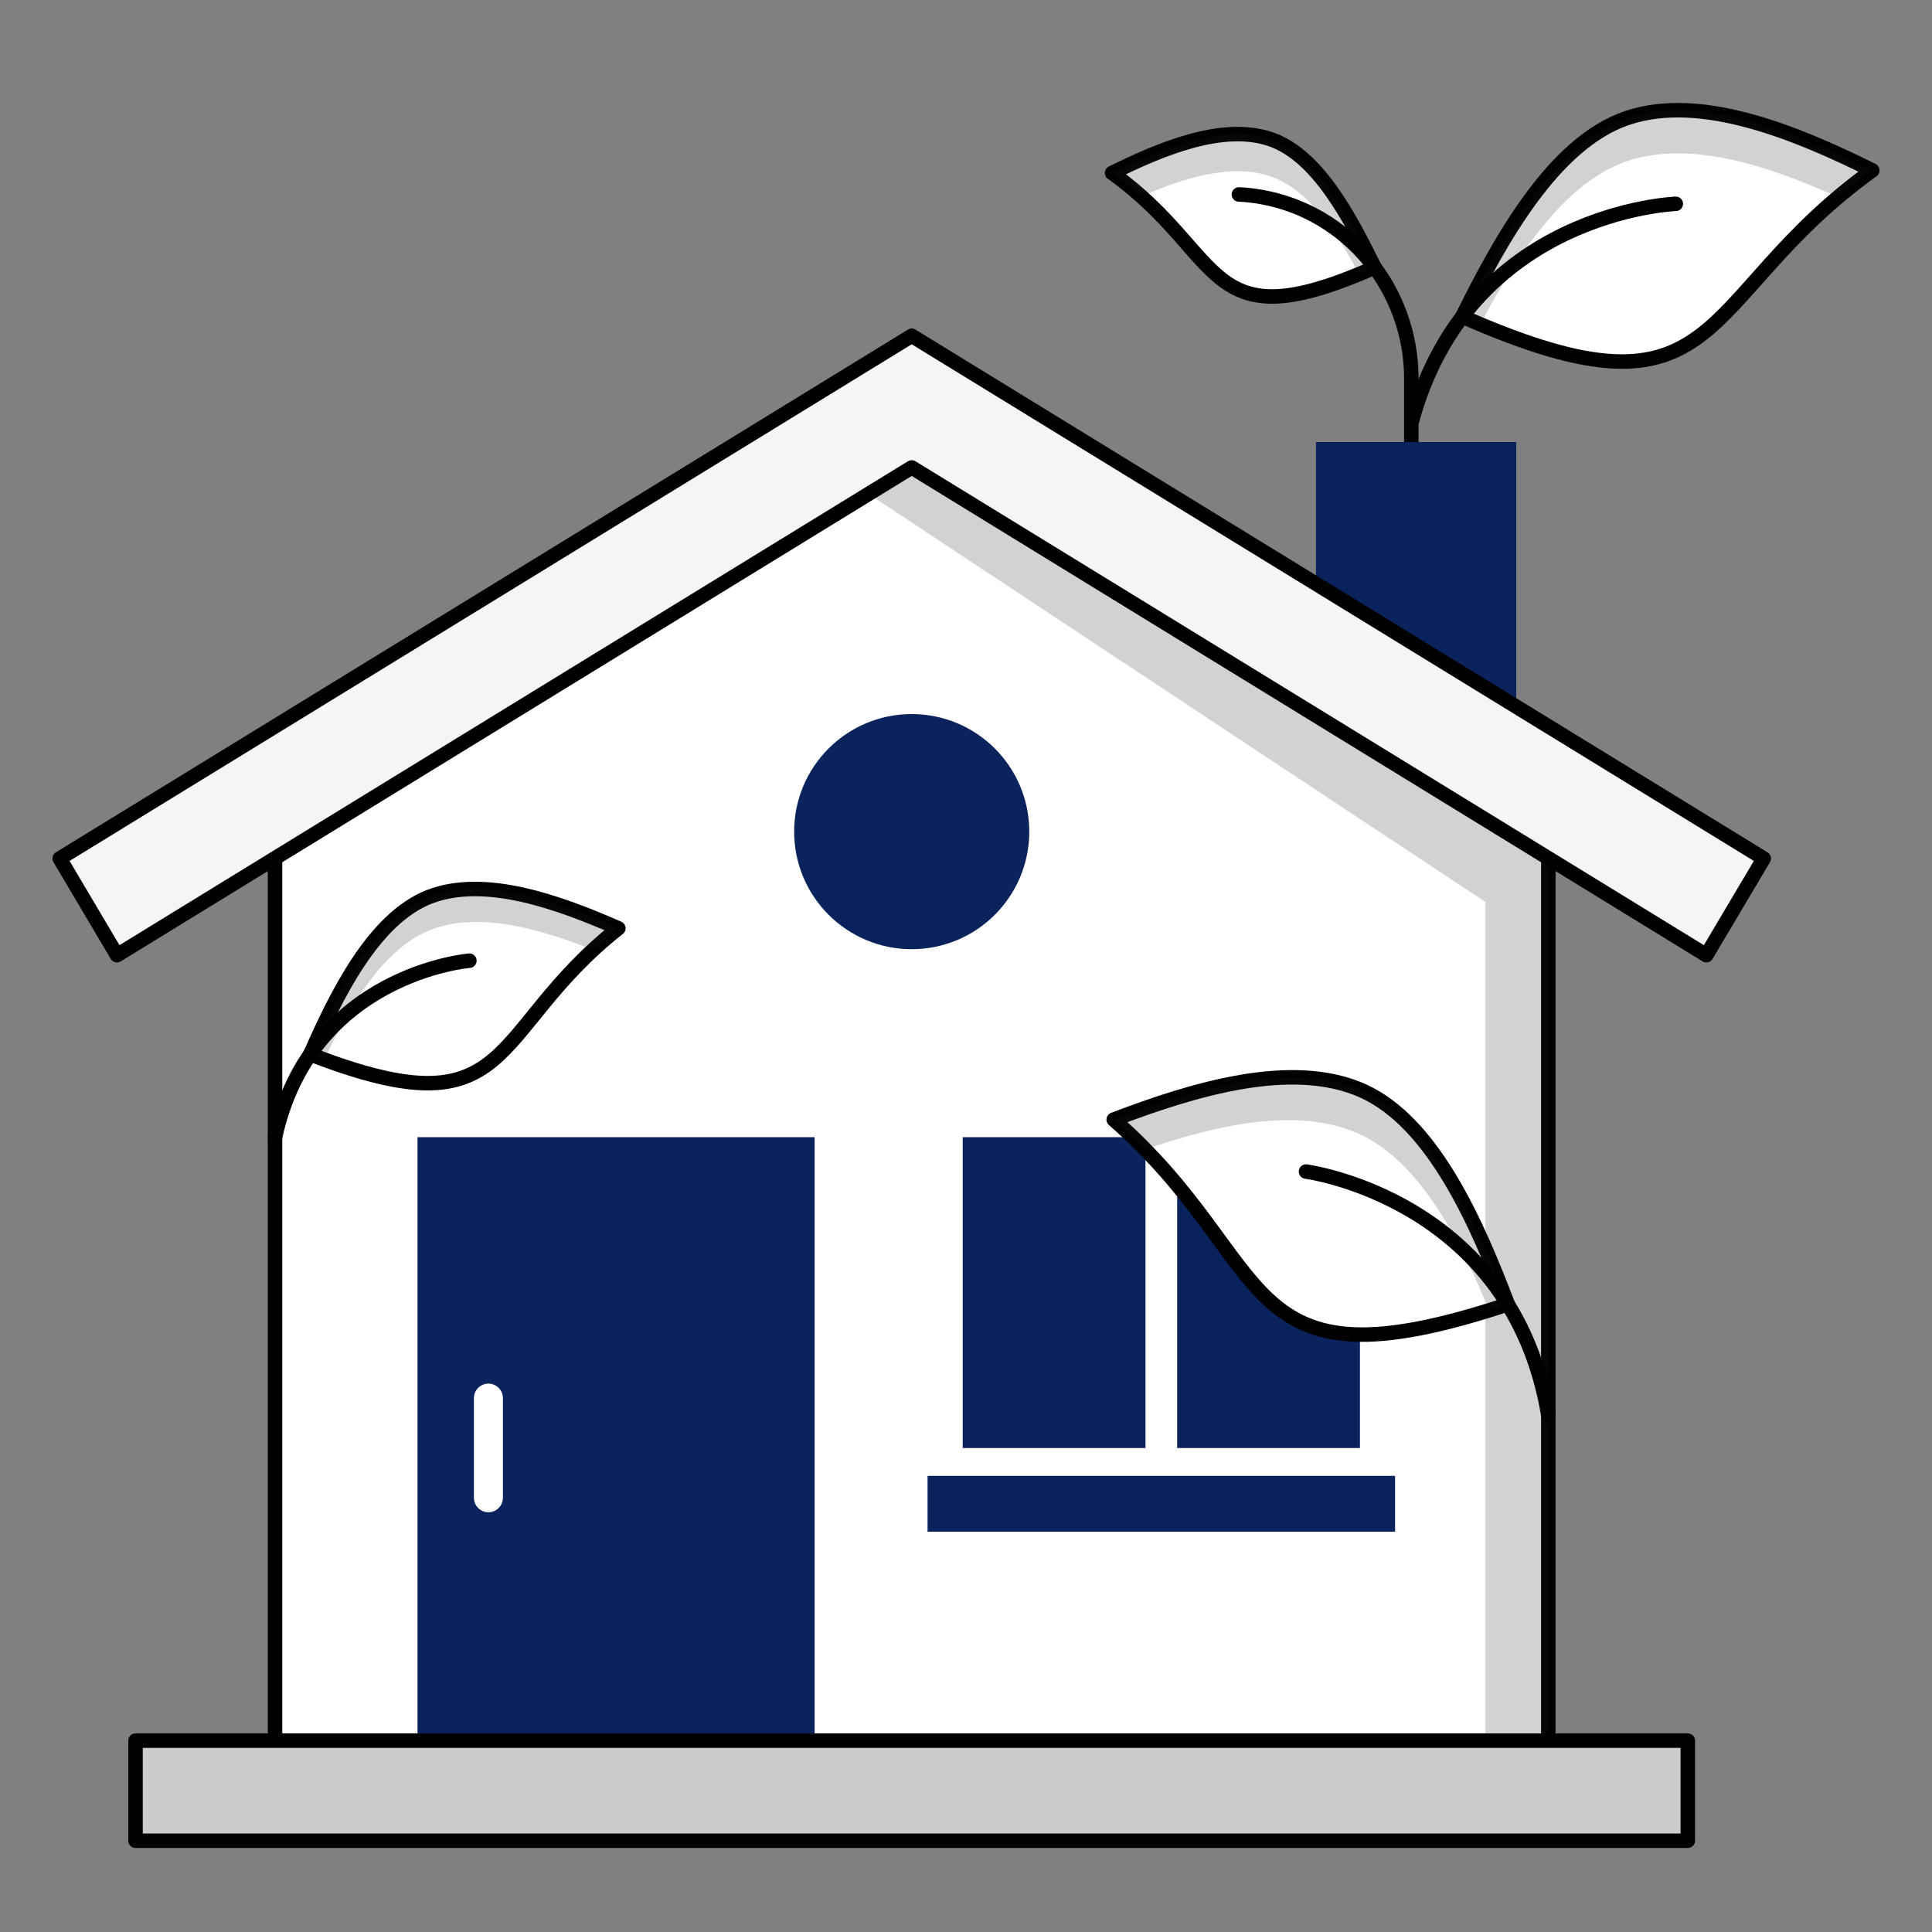
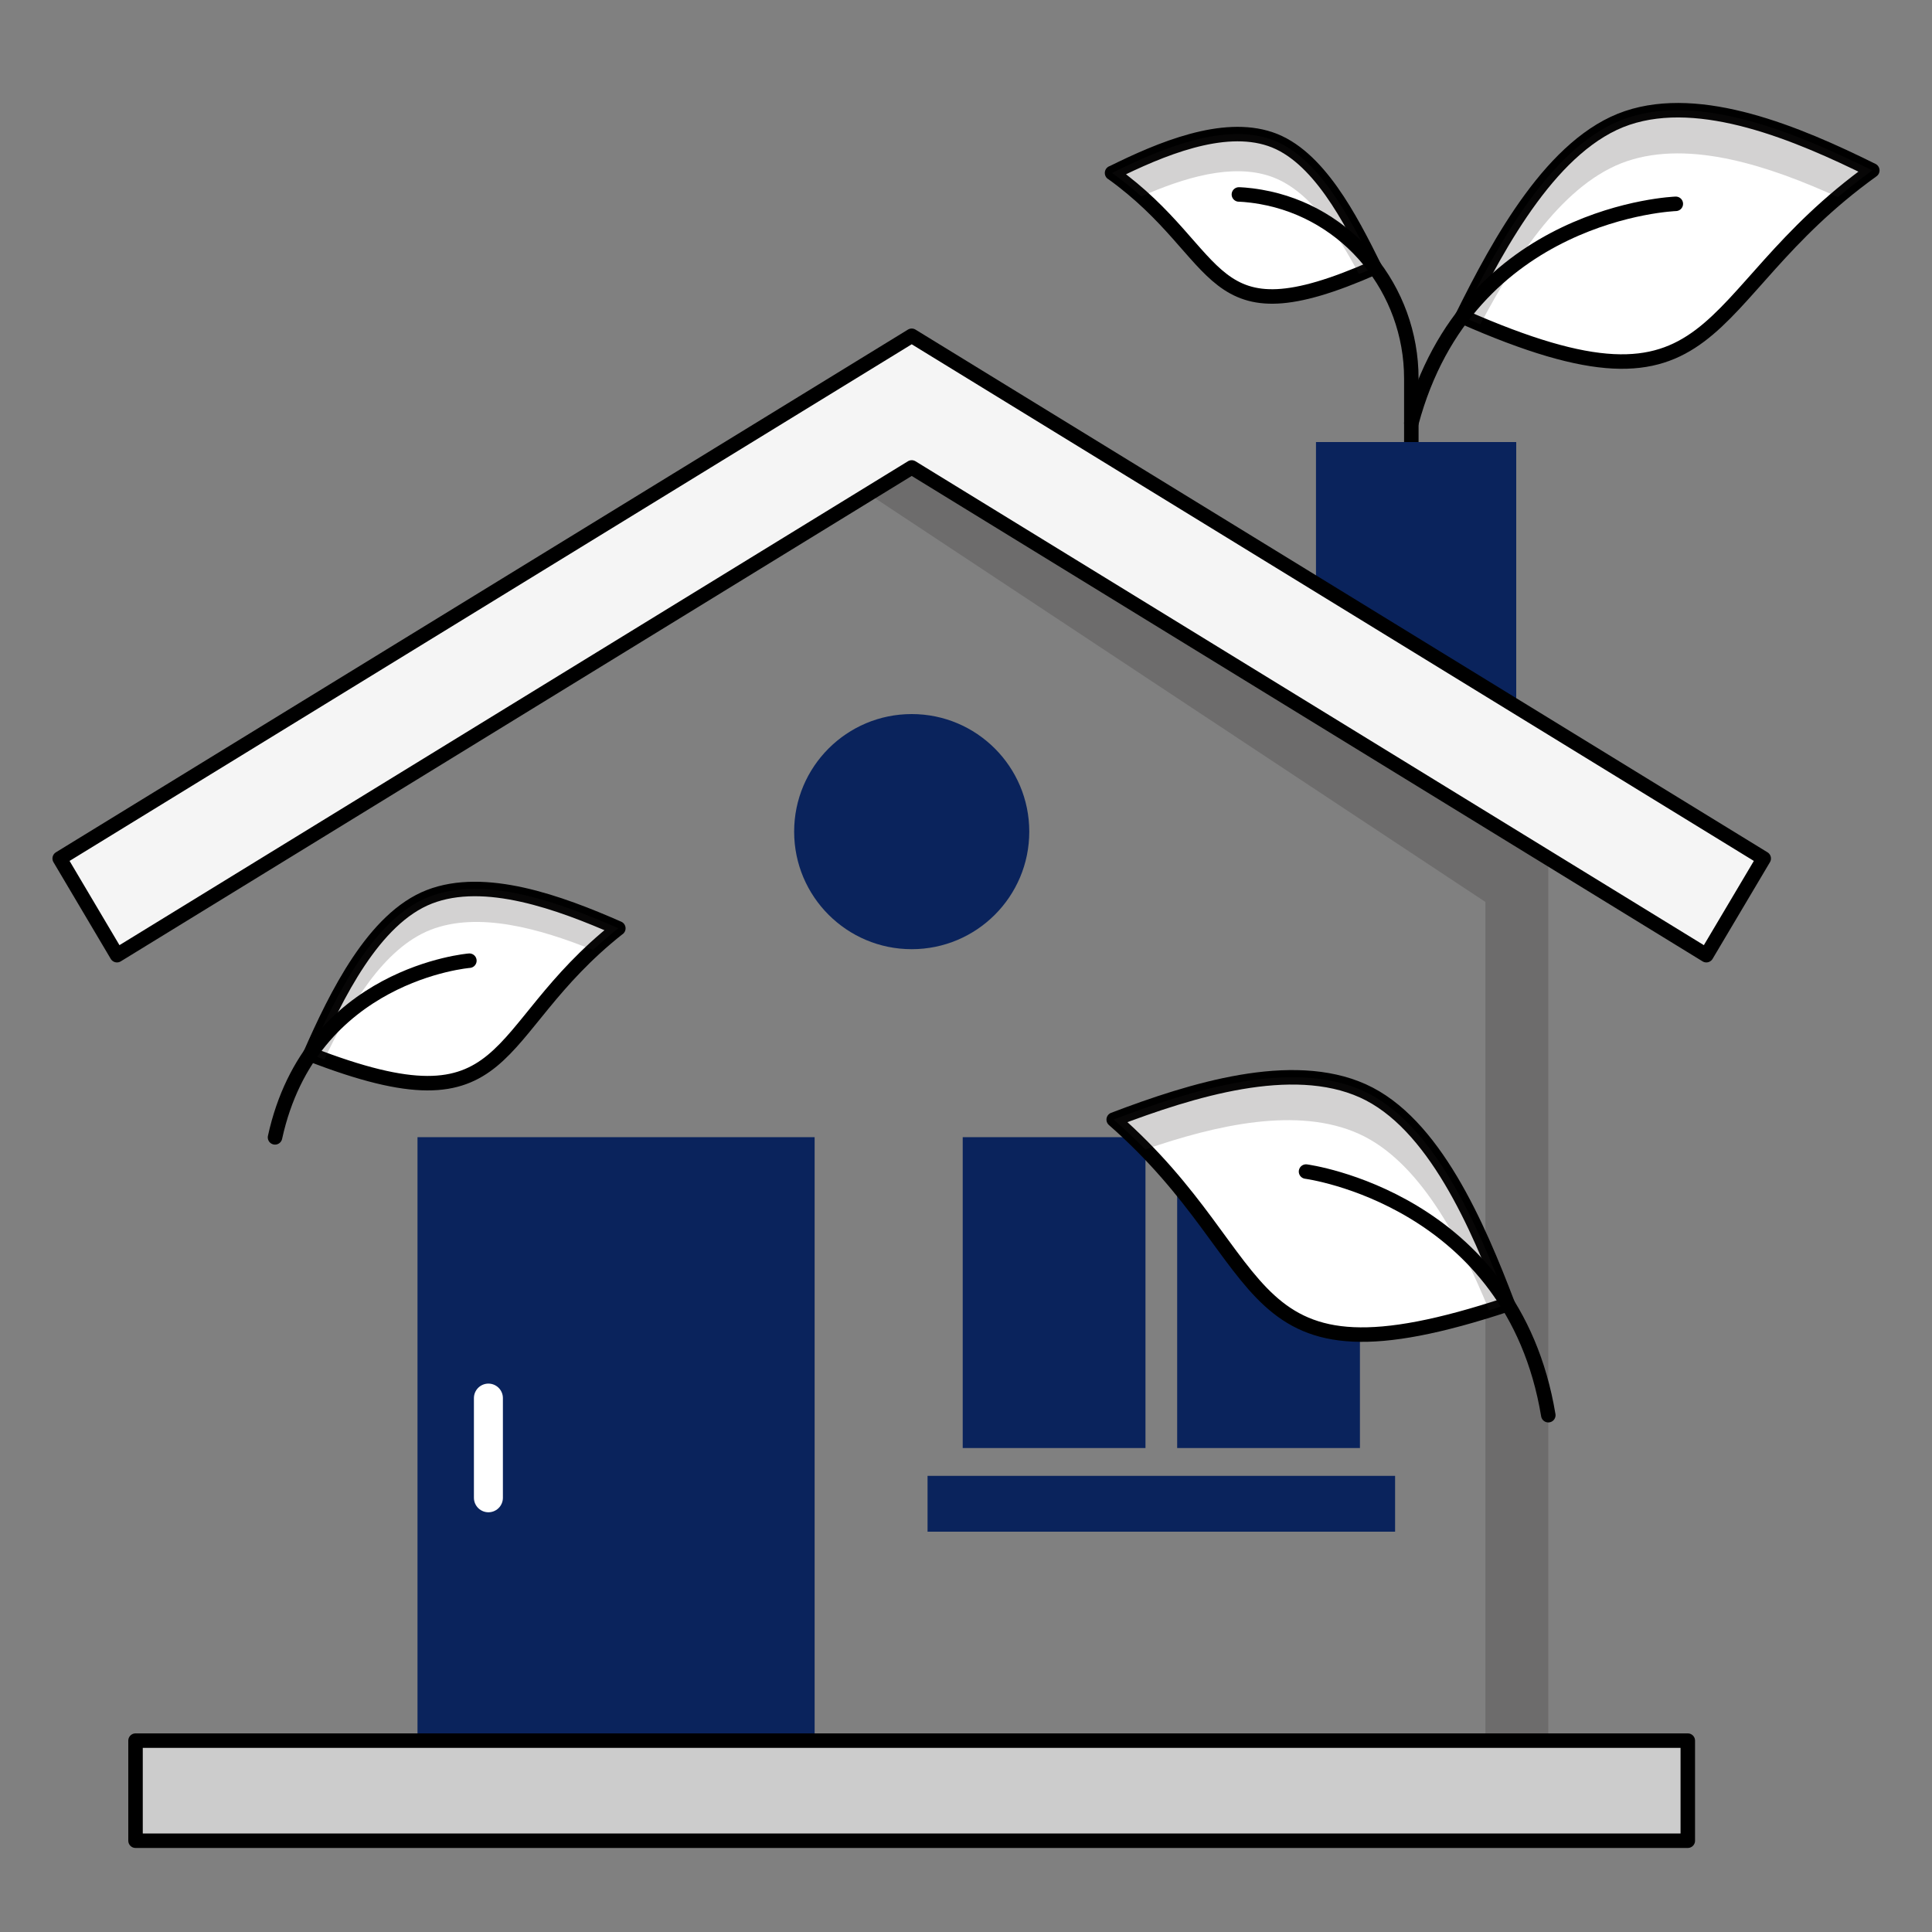
<svg xmlns="http://www.w3.org/2000/svg" id="Layer_1" data-name="Layer 1" viewBox="0 0 200 200">
  <rect x="0" y="0" width="200" height="200" fill="#808080" stroke="none" />
  <defs>
    <style>      .cls-1 {        fill: #f5f5f5;      }      .cls-1, .cls-2, .cls-3, .cls-4, .cls-5 {        stroke-linecap: round;        stroke-linejoin: round;      }      .cls-1, .cls-2, .cls-4, .cls-5 {        stroke: #000;        stroke-width: 1.5px;      }      .cls-2 {        fill: #ccc;      }      .cls-3 {        stroke: #fff;        stroke-width: 3px;      }      .cls-3, .cls-4 {        fill: none;      }      .cls-6 {        fill: #231f20;        opacity: .2;      }      .cls-5 {        fill: #fff;      }      .cls-7 {        fill: #0a235c;      }    </style>
  </defs>
  <g>
    <g>
      <g>
        <path class="cls-5" d="M193.82,17.64c-18.54,13.32-14.92,27.28-42.44,15.13,3.87-7.81,9.42-17.98,17.07-20.56,7.65-2.58,17.57,1.56,25.37,5.43Z" />
        <path class="cls-6" d="M193.82,17.64c-1.29.93-2.46,1.85-3.56,2.77-7.11-3.24-15.28-5.93-21.82-3.73-6.49,2.19-11.47,9.85-15.2,16.9-.6-.25-1.23-.51-1.87-.8,3.86-7.82,9.43-17.99,17.07-20.57,7.65-2.58,17.57,1.57,25.38,5.43Z" />
        <path class="cls-4" d="M173.48,21.1s-21.52.75-27.38,22.71" />
      </g>
      <g>
        <path class="cls-5" d="M115.12,17.9c11.97,8.6,9.42,17.63,27.18,9.79-2.5-5.04-5.86-11.63-10.8-13.29-4.94-1.67-11.34,1.01-16.38,3.51Z" />
        <path class="cls-6" d="M142.3,27.69c-.56.24-1.09.47-1.61.69-2.3-4.32-5.23-8.79-9.19-10.13-3.99-1.36-8.93.14-13.35,2.08-.9-.8-1.9-1.62-3.03-2.43,5.04-2.5,11.44-5.18,16.38-3.5,4.94,1.66,8.3,8.24,10.79,13.29Z" />
        <path class="cls-4" d="M128.25,20.13s.88.01,2.26.25c9.07,1.57,15.59,9.6,15.59,18.8v14.65" />
      </g>
    </g>
-     <polygon class="cls-5" points="160.28 88.2 160.28 187.22 28.47 187.22 28.47 88.2 94.38 44.6 160.28 88.2" />
    <polygon class="cls-6" points="160.28 88.19 160.28 187.22 153.77 187.22 153.77 93.37 87.86 49.77 28.46 89.06 28.46 88.19 94.37 44.6 160.28 88.19" />
    <rect class="cls-7" x="43.22" y="117.72" width="41.11" height="64.34" />
    <rect class="cls-7" x="99.66" y="117.72" width="18.92" height="32.18" />
    <rect class="cls-7" x="121.86" y="117.72" width="18.92" height="32.18" />
    <rect class="cls-7" x="96.02" y="152.78" width="48.4" height="5.78" />
    <line class="cls-3" x1="50.56" y1="155.05" x2="50.56" y2="144.73" />
    <circle class="cls-7" cx="94.38" cy="86.09" r="12.17" />
    <polygon class="cls-7" points="156.96 75.38 136.23 69.34 136.23 45.76 156.96 45.76 156.96 75.38" />
    <polygon class="cls-1" points="94.38 48.39 176.64 98.88 182.58 88.87 94.38 34.76 6.18 88.87 12.11 98.88 94.38 48.39" />
    <g>
      <path class="cls-5" d="M64,96.1c-13.69,10.82-10.45,21.35-31.88,13.04,2.68-6.1,6.57-14.06,12.32-16.3,5.75-2.24,13.47.58,19.57,3.26Z" />
      <path class="cls-6" d="M64,96.1c-.95.76-1.82,1.5-2.62,2.24-5.54-2.23-11.88-4-16.79-2.09-4.88,1.9-8.42,7.92-11.02,13.44-.47-.17-.95-.35-1.46-.55,2.68-6.1,6.57-14.07,12.32-16.31,5.75-2.24,13.47.58,19.57,3.26Z" />
      <path class="cls-4" d="M48.59,99.45s-16.41,1.32-20.12,18.29" />
    </g>
    <g>
      <path class="cls-5" d="M115.29,115.9c17.18,15.03,12.25,28.58,40.8,19.12-3.1-8.14-7.66-18.8-15.02-22.1s-17.64-.12-25.78,2.98Z" />
      <path class="cls-6" d="M115.28,115.89c1.2,1.05,2.28,2.08,3.28,3.1,7.38-2.55,15.78-4.45,22.08-1.63,6.25,2.8,10.48,10.9,13.51,18.28.62-.19,1.27-.39,1.94-.62-3.1-8.15-7.66-18.81-15.02-22.11-7.37-3.3-17.64-.12-25.78,2.98Z" />
      <path class="cls-4" d="M135.2,121.28s21.35,2.8,25.08,25.22" />
    </g>
  </g>
  <rect class="cls-2" x="14.03" y="180.19" width="160.69" height="10.36" />
</svg>